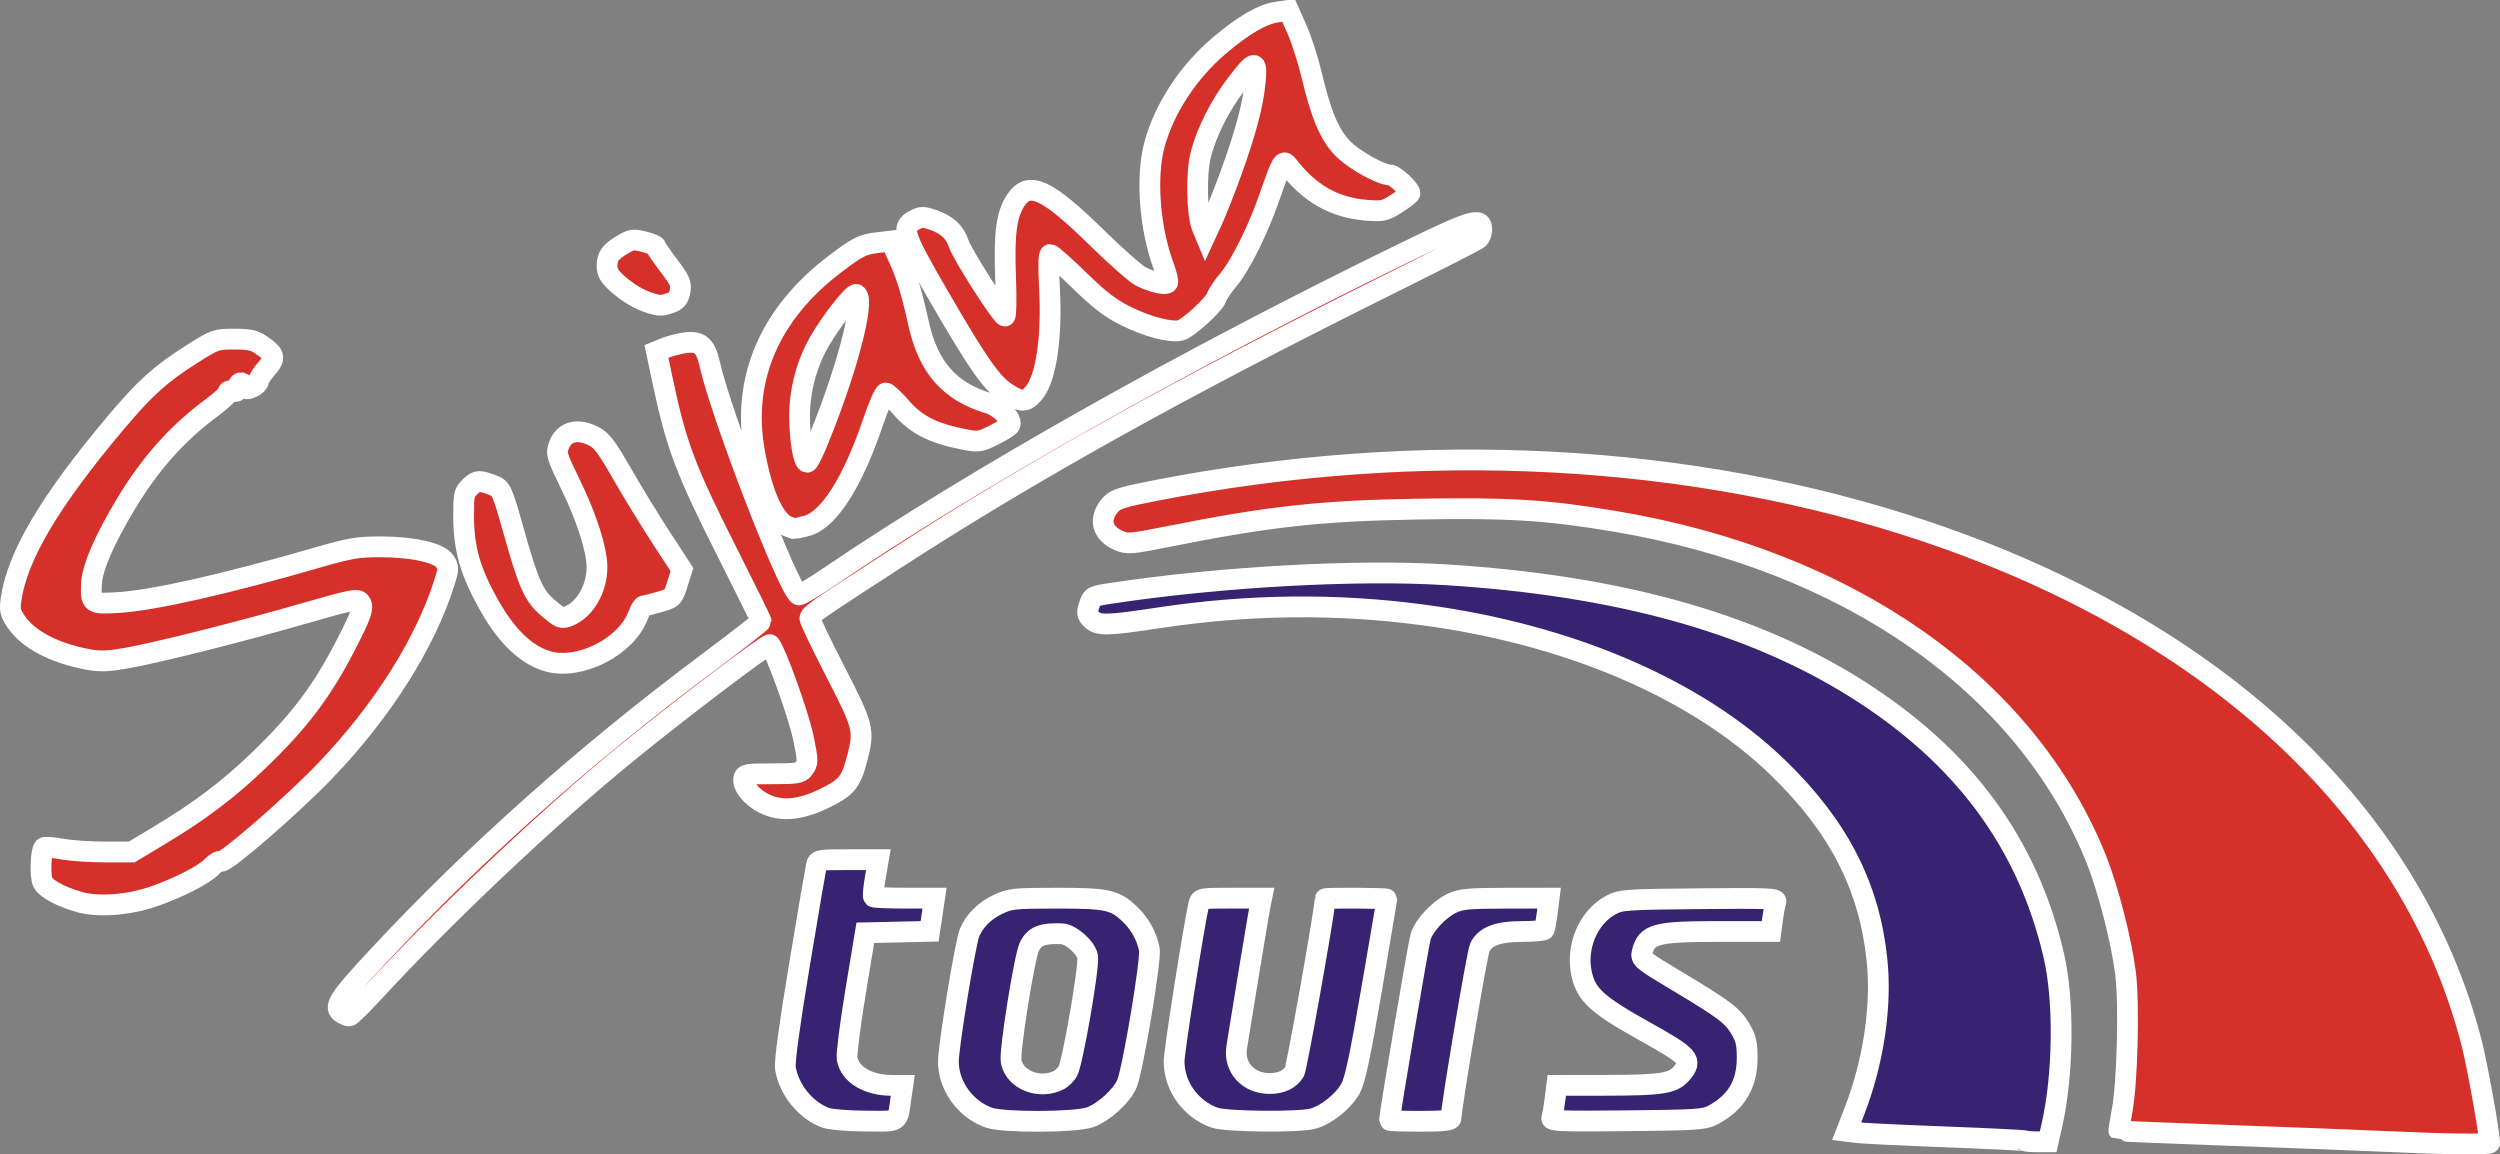
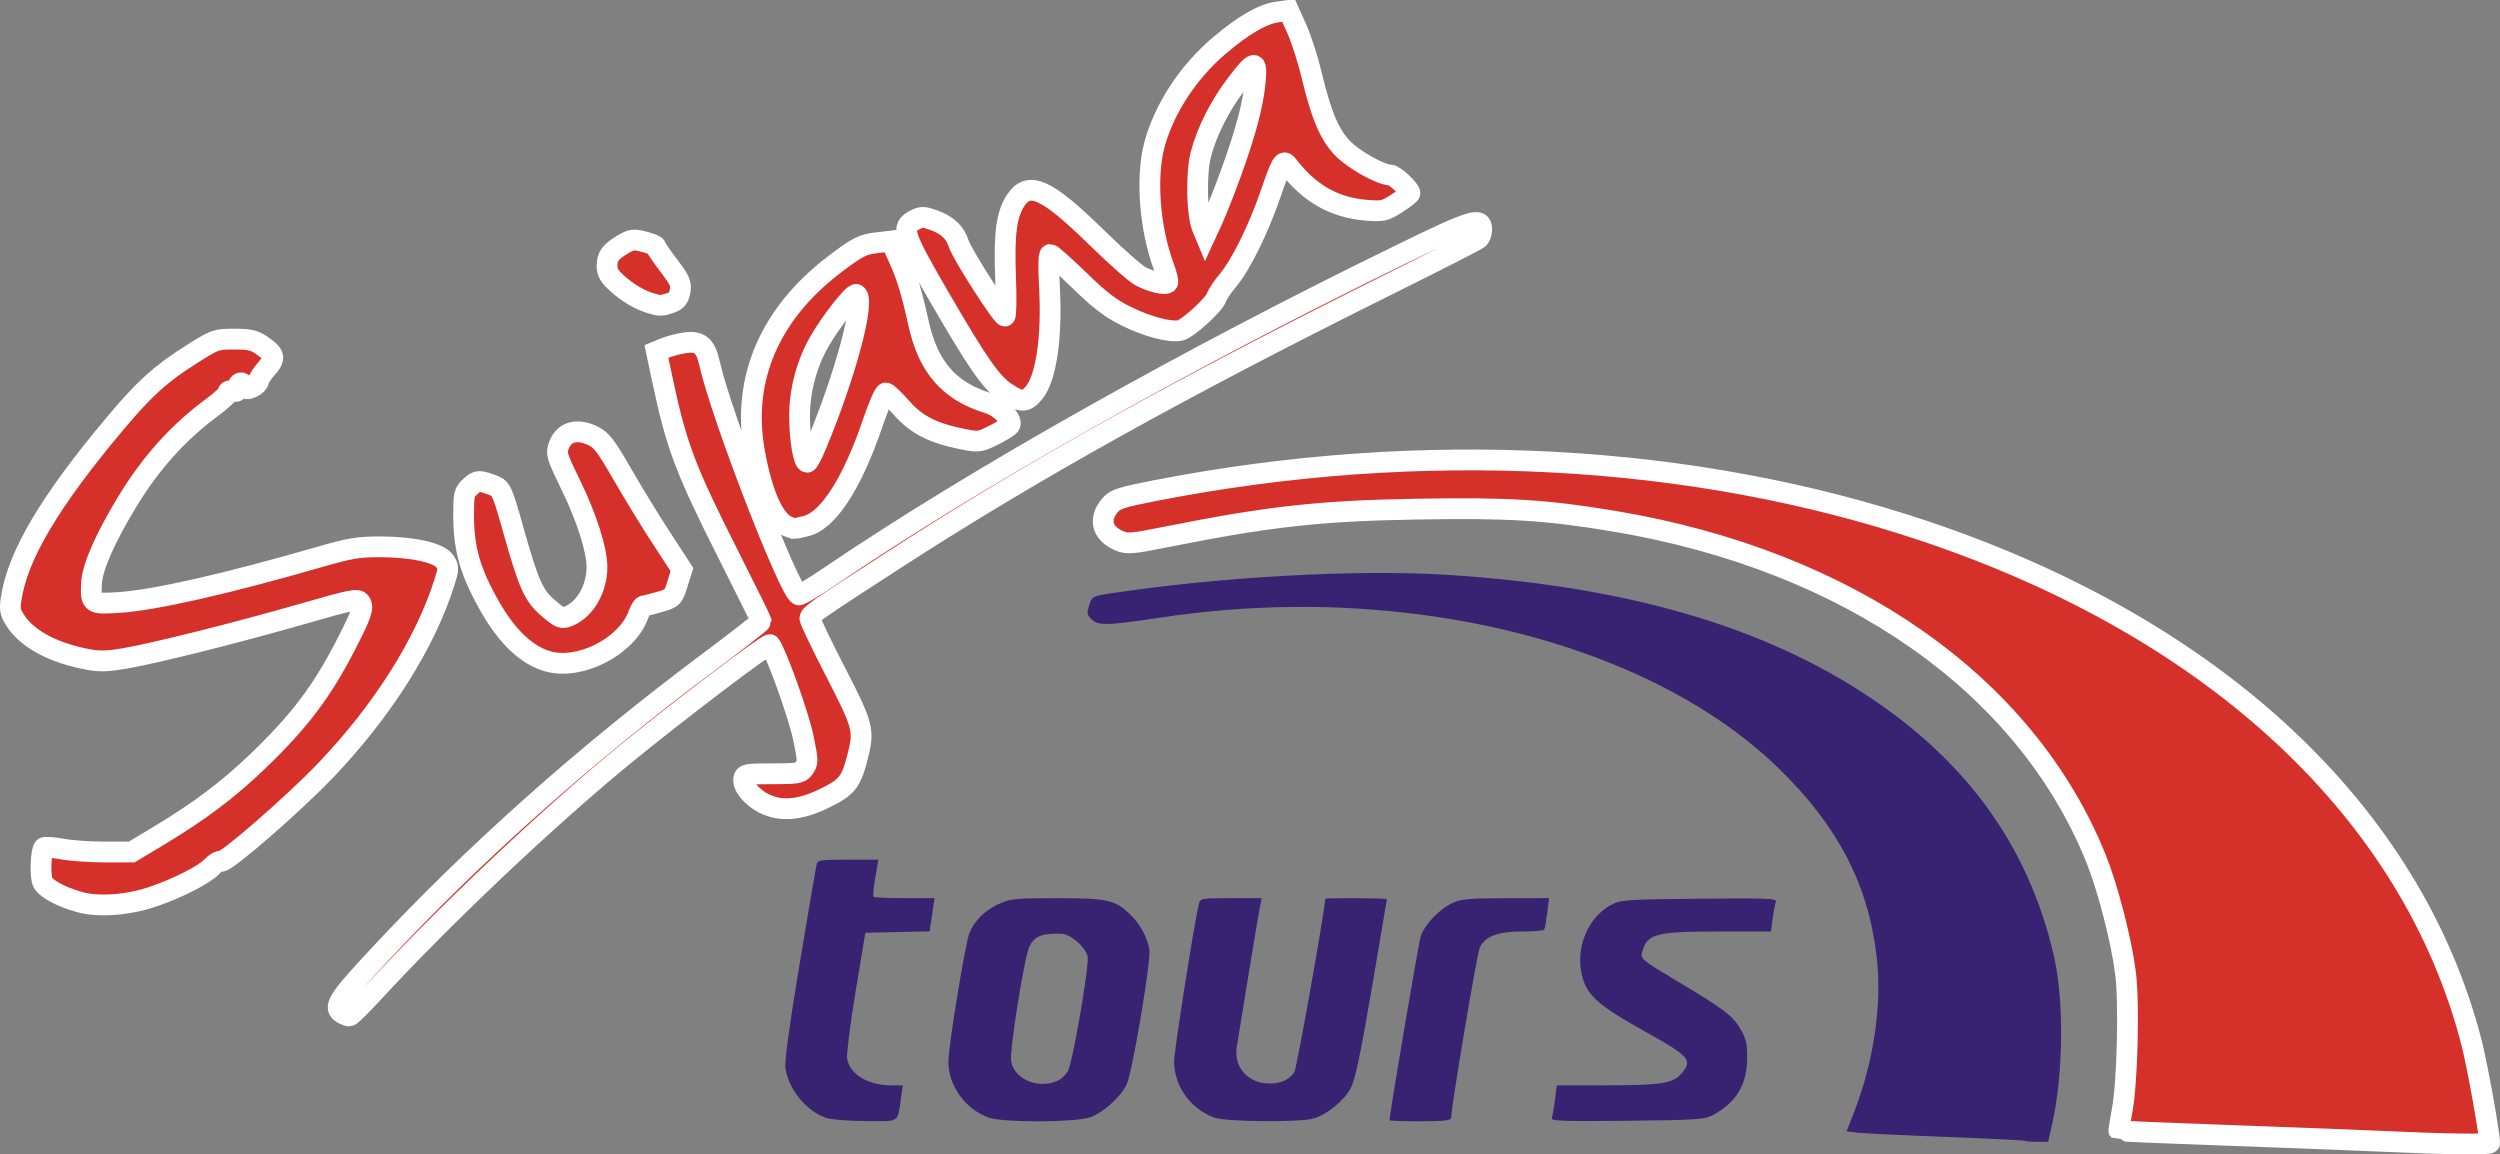
<svg xmlns="http://www.w3.org/2000/svg" style="isolation:isolate" viewBox="36.917 33.692 132.322 61.1" width="132.322pt" height="61.1pt">
  <rect x="36.917" y="33.692" width="132.322" height="61.1" fill="#808080" stroke="none" />
  <g>
    <mask id="_mask_RBifCfbxx7qCjPUmISoNbvHPC8Ol1HZM" x="-200%" y="-200%" width="400%" height="400%">
-       <rect x="-200%" y="-200%" width="400%" height="400%" style="fill:white;" />
-       <path d=" M 144.113 94.075 C 144.081 94.048 142.193 93.954 139.916 93.867 C 137.639 93.781 135.524 93.679 135.216 93.641 L 134.656 93.571 L 135.062 92.525 C 136.08 89.905 136.521 86.955 136.263 84.489 C 135.855 80.591 134.221 77.421 131.023 74.323 C 126.738 70.172 119.994 67.271 112.225 66.237 C 107.617 65.624 102.989 65.676 98.244 66.394 C 95.487 66.811 95.039 66.819 94.678 66.458 C 94.446 66.226 94.433 66.133 94.569 65.719 C 94.723 65.254 94.745 65.242 95.772 65.087 C 101.571 64.215 108.723 63.821 113.447 64.114 C 122.51 64.676 129.623 66.648 135.164 70.134 C 140.833 73.7 144.248 78.318 145.626 84.285 C 146.173 86.651 146.131 90.545 145.53 93.209 L 145.324 94.126 L 144.746 94.126 C 144.429 94.126 144.144 94.103 144.113 94.075 L 144.113 94.075 Z  M 80.617 92.854 C 79.57 92.475 78.663 91.359 78.489 90.236 C 78.436 89.894 78.692 88.007 79.232 84.76 C 79.685 82.035 80.088 79.668 80.126 79.5 C 80.194 79.204 80.248 79.194 81.802 79.194 L 83.408 79.194 L 83.246 80.143 C 83.156 80.664 83.114 81.122 83.153 81.161 C 83.191 81.199 83.934 81.23 84.803 81.23 L 86.382 81.23 L 86.251 82.109 L 86.12 82.987 L 84.419 83.025 L 82.718 83.063 L 82.201 86.185 C 81.917 87.902 81.715 89.495 81.754 89.724 C 81.893 90.559 82.859 91.139 84.108 91.139 L 84.701 91.139 L 84.608 91.784 C 84.411 93.155 84.583 93.041 82.722 93.029 C 81.795 93.024 80.874 92.947 80.617 92.854 L 80.617 92.854 Z  M 89.251 92.846 C 88.01 92.403 87.114 91.16 87.114 89.88 C 87.114 89.08 88.005 83.631 88.227 83.079 C 88.485 82.434 89.03 81.889 89.755 81.552 C 90.392 81.255 90.607 81.233 92.853 81.232 C 95.532 81.23 95.928 81.318 96.729 82.086 C 97.256 82.59 97.628 83.27 97.752 83.95 C 97.85 84.491 96.878 90.301 96.564 91.053 C 96.292 91.704 95.317 92.587 94.601 92.831 C 93.796 93.105 90.008 93.116 89.251 92.846 L 89.251 92.846 Z  M 92.985 90.847 C 93.115 90.779 93.313 90.583 93.425 90.413 C 93.677 90.028 94.58 84.826 94.483 84.318 C 94.392 83.839 93.591 83.135 93.116 83.116 C 92.089 83.074 91.69 83.229 91.405 83.78 C 91.144 84.284 90.337 89.341 90.434 89.862 C 90.62 90.866 91.96 91.384 92.985 90.847 L 92.985 90.847 Z  M 101.196 92.846 C 99.937 92.397 99.063 91.181 99.06 89.876 C 99.059 89.337 100.124 82.564 100.372 81.536 C 100.443 81.24 100.498 81.23 102.071 81.23 L 103.695 81.23 L 103.617 81.604 C 103.551 81.916 102.63 87.494 102.375 89.12 C 102.208 90.19 102.98 91.041 104.118 91.041 C 104.729 91.041 105.175 90.831 105.428 90.426 C 105.553 90.227 106.96 82.346 107.064 81.264 C 107.069 81.209 110.325 81.226 110.325 81.282 C 110.325 81.31 109.962 83.45 109.519 86.037 C 108.902 89.634 108.638 90.873 108.399 91.307 C 108.028 91.977 107.127 92.701 106.419 92.898 C 105.669 93.106 101.818 93.068 101.196 92.846 L 101.196 92.846 Z  M 110.461 92.987 C 110.461 92.689 111.998 83.622 112.109 83.267 C 112.3 82.653 113.096 81.81 113.786 81.489 C 114.247 81.275 114.677 81.236 116.619 81.233 L 118.908 81.23 L 118.811 82.011 C 118.757 82.44 118.686 82.837 118.651 82.893 C 118.617 82.949 118.089 82.995 117.477 82.995 C 116.198 82.995 115.519 83.252 115.239 83.843 C 115.095 84.145 113.727 92.277 113.72 92.87 C 113.719 92.996 113.301 93.04 112.09 93.04 C 111.194 93.04 110.461 93.016 110.461 92.987 L 110.461 92.987 Z  M 119.05 92.865 C 119.09 92.76 119.166 92.33 119.219 91.907 L 119.315 91.139 L 121.912 91.136 C 124.847 91.133 125.461 91.038 125.908 90.52 C 126.527 89.803 126.36 89.611 123.967 88.278 C 121.463 86.884 120.88 86.355 120.634 85.254 C 120.31 83.807 120.99 82.215 122.202 81.582 C 122.712 81.316 122.994 81.296 126.868 81.259 C 130.523 81.224 130.982 81.243 130.911 81.427 C 130.867 81.541 130.791 81.941 130.741 82.315 L 130.651 82.995 L 127.881 82.995 C 124.537 82.995 124.077 83.121 123.831 84.101 C 123.746 84.441 123.835 84.514 125.619 85.582 C 128.189 87.12 128.621 87.445 129.036 88.152 C 129.335 88.66 129.396 88.926 129.392 89.714 C 129.386 91.104 128.807 92.057 127.564 92.719 C 127.136 92.947 126.681 92.976 123.033 93.013 C 119.602 93.049 118.989 93.026 119.05 92.865 L 119.05 92.865 Z " fill="black" stroke="none" />
-     </mask>
+       </mask>
    <path d=" M 144.113 94.075 C 144.081 94.048 142.193 93.954 139.916 93.867 C 137.639 93.781 135.524 93.679 135.216 93.641 L 134.656 93.571 L 135.062 92.525 C 136.08 89.905 136.521 86.955 136.263 84.489 C 135.855 80.591 134.221 77.421 131.023 74.323 C 126.738 70.172 119.994 67.271 112.225 66.237 C 107.617 65.624 102.989 65.676 98.244 66.394 C 95.487 66.811 95.039 66.819 94.678 66.458 C 94.446 66.226 94.433 66.133 94.569 65.719 C 94.723 65.254 94.745 65.242 95.772 65.087 C 101.571 64.215 108.723 63.821 113.447 64.114 C 122.51 64.676 129.623 66.648 135.164 70.134 C 140.833 73.7 144.248 78.318 145.626 84.285 C 146.173 86.651 146.131 90.545 145.53 93.209 L 145.324 94.126 L 144.746 94.126 C 144.429 94.126 144.144 94.103 144.113 94.075 L 144.113 94.075 Z  M 80.617 92.854 C 79.57 92.475 78.663 91.359 78.489 90.236 C 78.436 89.894 78.692 88.007 79.232 84.76 C 79.685 82.035 80.088 79.668 80.126 79.5 C 80.194 79.204 80.248 79.194 81.802 79.194 L 83.408 79.194 L 83.246 80.143 C 83.156 80.664 83.114 81.122 83.153 81.161 C 83.191 81.199 83.934 81.23 84.803 81.23 L 86.382 81.23 L 86.251 82.109 L 86.12 82.987 L 84.419 83.025 L 82.718 83.063 L 82.201 86.185 C 81.917 87.902 81.715 89.495 81.754 89.724 C 81.893 90.559 82.859 91.139 84.108 91.139 L 84.701 91.139 L 84.608 91.784 C 84.411 93.155 84.583 93.041 82.722 93.029 C 81.795 93.024 80.874 92.947 80.617 92.854 L 80.617 92.854 Z  M 89.251 92.846 C 88.01 92.403 87.114 91.16 87.114 89.88 C 87.114 89.08 88.005 83.631 88.227 83.079 C 88.485 82.434 89.03 81.889 89.755 81.552 C 90.392 81.255 90.607 81.233 92.853 81.232 C 95.532 81.23 95.928 81.318 96.729 82.086 C 97.256 82.59 97.628 83.27 97.752 83.95 C 97.85 84.491 96.878 90.301 96.564 91.053 C 96.292 91.704 95.317 92.587 94.601 92.831 C 93.796 93.105 90.008 93.116 89.251 92.846 L 89.251 92.846 Z  M 92.985 90.847 C 93.115 90.779 93.313 90.583 93.425 90.413 C 93.677 90.028 94.58 84.826 94.483 84.318 C 94.392 83.839 93.591 83.135 93.116 83.116 C 92.089 83.074 91.69 83.229 91.405 83.78 C 91.144 84.284 90.337 89.341 90.434 89.862 C 90.62 90.866 91.96 91.384 92.985 90.847 L 92.985 90.847 Z  M 101.196 92.846 C 99.937 92.397 99.063 91.181 99.06 89.876 C 99.059 89.337 100.124 82.564 100.372 81.536 C 100.443 81.24 100.498 81.23 102.071 81.23 L 103.695 81.23 L 103.617 81.604 C 103.551 81.916 102.63 87.494 102.375 89.12 C 102.208 90.19 102.98 91.041 104.118 91.041 C 104.729 91.041 105.175 90.831 105.428 90.426 C 105.553 90.227 106.96 82.346 107.064 81.264 C 107.069 81.209 110.325 81.226 110.325 81.282 C 110.325 81.31 109.962 83.45 109.519 86.037 C 108.902 89.634 108.638 90.873 108.399 91.307 C 108.028 91.977 107.127 92.701 106.419 92.898 C 105.669 93.106 101.818 93.068 101.196 92.846 L 101.196 92.846 Z  M 110.461 92.987 C 110.461 92.689 111.998 83.622 112.109 83.267 C 112.3 82.653 113.096 81.81 113.786 81.489 C 114.247 81.275 114.677 81.236 116.619 81.233 L 118.908 81.23 L 118.811 82.011 C 118.757 82.44 118.686 82.837 118.651 82.893 C 118.617 82.949 118.089 82.995 117.477 82.995 C 116.198 82.995 115.519 83.252 115.239 83.843 C 115.095 84.145 113.727 92.277 113.72 92.87 C 113.719 92.996 113.301 93.04 112.09 93.04 C 111.194 93.04 110.461 93.016 110.461 92.987 L 110.461 92.987 Z  M 119.05 92.865 C 119.09 92.76 119.166 92.33 119.219 91.907 L 119.315 91.139 L 121.912 91.136 C 124.847 91.133 125.461 91.038 125.908 90.52 C 126.527 89.803 126.36 89.611 123.967 88.278 C 121.463 86.884 120.88 86.355 120.634 85.254 C 120.31 83.807 120.99 82.215 122.202 81.582 C 122.712 81.316 122.994 81.296 126.868 81.259 C 130.523 81.224 130.982 81.243 130.911 81.427 C 130.867 81.541 130.791 81.941 130.741 82.315 L 130.651 82.995 L 127.881 82.995 C 124.537 82.995 124.077 83.121 123.831 84.101 C 123.746 84.441 123.835 84.514 125.619 85.582 C 128.189 87.12 128.621 87.445 129.036 88.152 C 129.335 88.66 129.396 88.926 129.392 89.714 C 129.386 91.104 128.807 92.057 127.564 92.719 C 127.136 92.947 126.681 92.976 123.033 93.013 C 119.602 93.049 118.989 93.026 119.05 92.865 L 119.05 92.865 Z " fill="rgb(55,35,114)" />
    <path d=" M 144.113 94.075 C 144.081 94.048 142.193 93.954 139.916 93.867 C 137.639 93.781 135.524 93.679 135.216 93.641 L 134.656 93.571 L 135.062 92.525 C 136.08 89.905 136.521 86.955 136.263 84.489 C 135.855 80.591 134.221 77.421 131.023 74.323 C 126.738 70.172 119.994 67.271 112.225 66.237 C 107.617 65.624 102.989 65.676 98.244 66.394 C 95.487 66.811 95.039 66.819 94.678 66.458 C 94.446 66.226 94.433 66.133 94.569 65.719 C 94.723 65.254 94.745 65.242 95.772 65.087 C 101.571 64.215 108.723 63.821 113.447 64.114 C 122.51 64.676 129.623 66.648 135.164 70.134 C 140.833 73.7 144.248 78.318 145.626 84.285 C 146.173 86.651 146.131 90.545 145.53 93.209 L 145.324 94.126 L 144.746 94.126 C 144.429 94.126 144.144 94.103 144.113 94.075 L 144.113 94.075 Z  M 80.617 92.854 C 79.57 92.475 78.663 91.359 78.489 90.236 C 78.436 89.894 78.692 88.007 79.232 84.76 C 79.685 82.035 80.088 79.668 80.126 79.5 C 80.194 79.204 80.248 79.194 81.802 79.194 L 83.408 79.194 L 83.246 80.143 C 83.156 80.664 83.114 81.122 83.153 81.161 C 83.191 81.199 83.934 81.23 84.803 81.23 L 86.382 81.23 L 86.251 82.109 L 86.12 82.987 L 84.419 83.025 L 82.718 83.063 L 82.201 86.185 C 81.917 87.902 81.715 89.495 81.754 89.724 C 81.893 90.559 82.859 91.139 84.108 91.139 L 84.701 91.139 L 84.608 91.784 C 84.411 93.155 84.583 93.041 82.722 93.029 C 81.795 93.024 80.874 92.947 80.617 92.854 L 80.617 92.854 Z  M 89.251 92.846 C 88.01 92.403 87.114 91.16 87.114 89.88 C 87.114 89.08 88.005 83.631 88.227 83.079 C 88.485 82.434 89.03 81.889 89.755 81.552 C 90.392 81.255 90.607 81.233 92.853 81.232 C 95.532 81.23 95.928 81.318 96.729 82.086 C 97.256 82.59 97.628 83.27 97.752 83.95 C 97.85 84.491 96.878 90.301 96.564 91.053 C 96.292 91.704 95.317 92.587 94.601 92.831 C 93.796 93.105 90.008 93.116 89.251 92.846 L 89.251 92.846 Z  M 92.985 90.847 C 93.115 90.779 93.313 90.583 93.425 90.413 C 93.677 90.028 94.58 84.826 94.483 84.318 C 94.392 83.839 93.591 83.135 93.116 83.116 C 92.089 83.074 91.69 83.229 91.405 83.78 C 91.144 84.284 90.337 89.341 90.434 89.862 C 90.62 90.866 91.96 91.384 92.985 90.847 L 92.985 90.847 Z  M 101.196 92.846 C 99.937 92.397 99.063 91.181 99.06 89.876 C 99.059 89.337 100.124 82.564 100.372 81.536 C 100.443 81.24 100.498 81.23 102.071 81.23 L 103.695 81.23 L 103.617 81.604 C 103.551 81.916 102.63 87.494 102.375 89.12 C 102.208 90.19 102.98 91.041 104.118 91.041 C 104.729 91.041 105.175 90.831 105.428 90.426 C 105.553 90.227 106.96 82.346 107.064 81.264 C 107.069 81.209 110.325 81.226 110.325 81.282 C 110.325 81.31 109.962 83.45 109.519 86.037 C 108.902 89.634 108.638 90.873 108.399 91.307 C 108.028 91.977 107.127 92.701 106.419 92.898 C 105.669 93.106 101.818 93.068 101.196 92.846 L 101.196 92.846 Z  M 110.461 92.987 C 110.461 92.689 111.998 83.622 112.109 83.267 C 112.3 82.653 113.096 81.81 113.786 81.489 C 114.247 81.275 114.677 81.236 116.619 81.233 L 118.908 81.23 L 118.811 82.011 C 118.757 82.44 118.686 82.837 118.651 82.893 C 118.617 82.949 118.089 82.995 117.477 82.995 C 116.198 82.995 115.519 83.252 115.239 83.843 C 115.095 84.145 113.727 92.277 113.72 92.87 C 113.719 92.996 113.301 93.04 112.09 93.04 C 111.194 93.04 110.461 93.016 110.461 92.987 L 110.461 92.987 Z  M 119.05 92.865 C 119.09 92.76 119.166 92.33 119.219 91.907 L 119.315 91.139 L 121.912 91.136 C 124.847 91.133 125.461 91.038 125.908 90.52 C 126.527 89.803 126.36 89.611 123.967 88.278 C 121.463 86.884 120.88 86.355 120.634 85.254 C 120.31 83.807 120.99 82.215 122.202 81.582 C 122.712 81.316 122.994 81.296 126.868 81.259 C 130.523 81.224 130.982 81.243 130.911 81.427 C 130.867 81.541 130.791 81.941 130.741 82.315 L 130.651 82.995 L 127.881 82.995 C 124.537 82.995 124.077 83.121 123.831 84.101 C 123.746 84.441 123.835 84.514 125.619 85.582 C 128.189 87.12 128.621 87.445 129.036 88.152 C 129.335 88.66 129.396 88.926 129.392 89.714 C 129.386 91.104 128.807 92.057 127.564 92.719 C 127.136 92.947 126.681 92.976 123.033 93.013 C 119.602 93.049 118.989 93.026 119.05 92.865 L 119.05 92.865 Z " fill="rgb(55,35,114)" mask="url(#_mask_RBifCfbxx7qCjPUmISoNbvHPC8Ol1HZM)" vector-effect="non-scaling-stroke" stroke-width="1.1" stroke="rgb(255,255,255)" stroke-linejoin="miter" stroke-linecap="butt" stroke-miterlimit="4" />
    <mask id="_mask_nvsIQRzsT0krHDqU2CD5gNYaODdPDRoF" x="-200%" y="-200%" width="400%" height="400%">
      <rect x="-200%" y="-200%" width="400%" height="400%" style="fill:white;" />
      <path d=" M 163.328 94.114 C 162.059 94.054 158.336 93.91 155.056 93.792 C 151.776 93.675 149.081 93.564 149.067 93.547 C 149.053 93.53 149.128 93.058 149.235 92.498 C 149.515 91.02 149.622 86.832 149.42 85.21 C 149.207 83.494 148.483 80.683 147.855 79.128 C 144.134 69.916 134.776 63.363 122.377 61.283 C 118.768 60.678 116.747 60.555 111.856 60.64 C 106.765 60.729 104.067 61.028 98.692 62.101 C 96.794 62.479 96.595 62.496 96.158 62.313 C 95.228 61.925 95.04 61.146 95.697 60.404 C 95.956 60.111 96.304 60.001 98.045 59.661 C 112.124 56.909 126.502 57.668 138.827 61.814 C 154.214 66.989 164.599 76.715 167.735 88.886 C 168.034 90.047 168.689 93.684 168.689 94.184 C 168.689 94.284 166.294 94.252 163.328 94.114 L 163.328 94.114 Z  M 55.043 87.329 C 54.524 87.027 54.778 86.616 56.887 84.351 C 61.961 78.896 67.872 73.631 74.377 68.77 C 75.931 67.609 77.202 66.619 77.202 66.57 C 77.202 66.522 76.433 64.96 75.493 63.099 C 73.19 58.542 72.721 57.301 71.983 53.818 L 71.661 52.295 L 72.09 52.119 C 72.326 52.022 72.781 51.899 73.1 51.847 C 73.943 51.708 74.259 51.961 74.479 52.951 C 75.078 55.646 78.693 65.01 79.198 65.179 C 79.27 65.203 79.996 64.77 80.811 64.216 C 88.461 59.022 99.676 52.704 111.254 47.065 C 114.877 45.301 115.344 45.163 115.344 45.858 C 115.344 46.034 115.261 46.247 115.159 46.332 C 115.057 46.417 112.903 47.514 110.374 48.77 C 99.423 54.211 91.516 58.613 84.26 63.311 C 80.083 66.015 79.787 66.221 79.784 66.424 C 79.782 66.529 80.392 67.801 81.138 69.252 C 82.628 72.147 82.676 72.337 82.289 73.823 C 81.955 75.104 81.736 75.371 80.535 75.956 C 79.251 76.58 78.227 76.663 77.345 76.213 C 76.708 75.888 76.225 75.306 76.28 74.928 C 76.317 74.665 76.409 74.648 77.788 74.648 C 79.085 74.648 79.28 74.617 79.451 74.385 C 79.694 74.055 79.693 73.985 79.432 72.723 C 79.188 71.539 77.982 68.185 77.669 67.815 C 77.579 67.709 72.793 71.337 69.954 73.663 C 65.873 77.006 60.374 82.208 56.679 86.22 C 56.043 86.91 55.468 87.474 55.401 87.471 C 55.335 87.469 55.173 87.405 55.043 87.329 L 55.043 87.329 Z  M 41.13 81.438 C 40.151 81.162 39.37 80.744 39.185 80.397 C 39.028 80.104 39.07 78.733 39.241 78.561 C 39.291 78.511 39.721 78.542 40.196 78.629 C 40.67 78.717 41.695 78.788 42.473 78.788 L 43.887 78.788 L 45.338 77.917 C 47.482 76.629 48.994 75.49 50.572 73.974 C 52.762 71.87 53.948 70.302 55.216 67.838 C 56.063 66.193 56.183 65.837 55.982 65.564 C 55.84 65.372 55.519 65.437 52.973 66.171 C 49.537 67.16 45.18 68.255 43.554 68.537 C 42.634 68.697 42.193 68.711 41.598 68.601 C 39.779 68.265 38.389 67.532 37.755 66.574 C 37.456 66.122 37.423 65.965 37.506 65.396 C 37.841 63.107 39.558 60.211 43.021 56.092 C 44.594 54.222 45.418 53.479 47.094 52.421 C 48.303 51.658 48.352 51.641 49.308 51.641 C 50.098 51.641 50.371 51.699 50.734 51.946 C 51.48 52.454 51.522 52.633 51.03 53.194 C 50.792 53.464 50.597 53.766 50.597 53.863 C 50.597 53.961 50.45 54.108 50.269 54.19 C 50.009 54.308 49.926 54.299 49.866 54.144 C 49.757 53.86 49.511 53.904 49.511 54.207 C 49.511 54.401 49.442 54.447 49.234 54.393 C 49.081 54.353 48.975 54.382 48.997 54.457 C 49.018 54.532 48.643 54.884 48.162 55.24 C 46.34 56.587 44.901 58.187 43.635 60.275 C 42.464 62.208 41.8 63.729 41.761 64.57 C 41.711 65.647 41.746 65.672 43.185 65.583 C 45.046 65.469 48.888 64.6 53.786 63.184 C 55.43 62.709 55.865 62.635 57.017 62.635 C 58.764 62.635 60.166 62.948 60.465 63.403 C 60.669 63.716 60.668 63.796 60.442 64.511 C 59.427 67.734 57.163 71.316 54.153 74.466 C 52.453 76.245 48.86 79.371 48.62 79.279 C 48.529 79.244 48.31 79.369 48.134 79.558 C 47.73 79.992 46.294 80.721 44.965 81.168 C 43.669 81.603 42.105 81.713 41.13 81.438 L 41.13 81.438 Z  M 65.927 68.699 C 64.811 68.389 63.772 67.413 62.86 65.817 C 61.811 63.982 61.456 62.757 61.456 60.971 C 61.456 59.847 61.479 59.751 61.818 59.437 C 62.179 59.102 62.265 59.098 63.043 59.389 C 63.441 59.538 63.515 59.704 64.09 61.753 C 64.901 64.64 65.167 65.232 65.948 65.89 C 66.587 66.429 66.651 66.454 67.029 66.297 C 67.887 65.942 68.512 64.852 68.514 63.709 C 68.515 62.808 67.977 61.11 67.152 59.413 C 66.379 57.824 66.342 57.702 66.497 57.275 C 66.767 56.527 67.478 56.339 68.35 56.785 C 68.765 56.996 69.031 57.352 69.854 58.787 C 70.404 59.746 71.34 61.276 71.934 62.185 L 73.013 63.84 L 72.776 64.592 C 72.544 65.328 72.523 65.349 71.829 65.551 C 71.439 65.665 71.065 65.757 70.998 65.757 C 70.931 65.757 70.801 65.967 70.708 66.224 C 70.103 67.898 67.637 69.175 65.927 68.699 L 65.927 68.699 Z  M 78.607 61.55 C 77.877 61.256 77.239 59.809 76.842 57.545 C 76.173 53.731 77.672 50.267 81.121 47.66 C 82.322 46.752 82.567 46.628 83.343 46.537 L 84.07 46.452 L 84.493 47.383 C 84.914 48.308 85.164 49.133 85.539 50.826 C 86.047 53.125 87.163 54.401 89.215 55.027 C 89.879 55.23 90.568 55.947 90.351 56.209 C 90.27 56.306 89.874 56.547 89.47 56.745 C 88.767 57.089 88.698 57.097 87.892 56.939 C 86.31 56.627 85.408 56.17 84.642 55.289 C 84.26 54.85 83.881 54.491 83.799 54.491 C 83.717 54.491 83.416 55.179 83.132 56.018 C 82.03 59.267 80.764 61.236 79.588 61.533 C 79.254 61.617 78.963 61.681 78.94 61.677 C 78.917 61.672 78.768 61.615 78.607 61.55 L 78.607 61.55 Z  M 80.096 57.308 C 81.668 53.559 82.734 49.58 82.247 49.279 C 82.093 49.184 80.886 50.718 80.283 51.776 C 79.609 52.957 79.238 54.355 79.238 55.71 C 79.238 56.919 79.442 58.156 79.641 58.156 C 79.696 58.156 79.9 57.774 80.096 57.308 Z  M 90.225 54.514 C 89.415 53.998 88.726 53.019 86.626 49.399 C 84.682 46.047 84.581 45.725 85.351 45.326 C 85.685 45.154 85.803 45.155 86.315 45.335 C 87.055 45.597 87.468 45.984 87.667 46.604 C 87.845 47.156 89.93 50.419 90.106 50.419 C 90.168 50.419 90.184 49.487 90.14 48.349 C 90.052 46.054 90.191 45.023 90.686 44.285 C 91.384 43.245 92.323 43.682 94.984 46.285 C 95.991 47.271 97.03 48.187 97.291 48.32 C 97.891 48.625 98.629 48.796 98.719 48.65 C 98.757 48.589 98.667 48.213 98.519 47.816 C 97.764 45.786 97.556 43.067 98.025 41.336 C 98.537 39.445 99.806 37.505 101.44 36.116 C 102.717 35.031 103.726 34.442 104.496 34.331 L 105.117 34.242 L 105.555 35.222 C 105.796 35.76 106.147 36.85 106.336 37.643 C 106.841 39.771 107.278 40.808 107.973 41.534 C 108.553 42.139 110.001 42.953 110.499 42.953 C 110.725 42.953 111.544 43.71 111.544 43.92 C 111.544 43.97 111.236 44.209 110.859 44.45 C 110.219 44.861 110.116 44.885 109.264 44.821 C 107.556 44.692 106.219 43.936 105.092 42.461 C 104.833 42.122 104.758 42.245 104.139 44.039 C 103.513 45.852 102.58 47.734 101.918 48.52 C 101.634 48.856 101.36 49.265 101.308 49.429 C 101.186 49.813 99.806 51.074 99.395 51.178 C 98.877 51.308 97.622 50.976 96.49 50.41 C 95.672 50 95.112 49.569 94.035 48.52 C 93.267 47.773 92.579 47.161 92.505 47.161 C 92.417 47.161 92.403 47.772 92.464 48.892 C 92.609 51.536 92.288 53.718 91.642 54.485 C 91.212 54.996 90.99 55.001 90.225 54.514 L 90.225 54.514 Z  M 102.086 42.81 C 102.855 40.687 103.243 39.221 103.355 38.014 C 103.464 36.838 103.333 36.855 102.351 38.144 C 101.487 39.276 100.783 40.675 100.475 41.867 C 100.217 42.87 100.259 45.037 100.55 45.736 L 100.719 46.143 L 101.094 45.329 C 101.3 44.881 101.746 43.747 102.086 42.81 L 102.086 42.81 Z " fill="black" stroke="none" />
    </mask>
    <path d=" M 163.328 94.114 C 162.059 94.054 158.336 93.91 155.056 93.792 C 151.776 93.675 149.081 93.564 149.067 93.547 C 149.053 93.53 149.128 93.058 149.235 92.498 C 149.515 91.02 149.622 86.832 149.42 85.21 C 149.207 83.494 148.483 80.683 147.855 79.128 C 144.134 69.916 134.776 63.363 122.377 61.283 C 118.768 60.678 116.747 60.555 111.856 60.64 C 106.765 60.729 104.067 61.028 98.692 62.101 C 96.794 62.479 96.595 62.496 96.158 62.313 C 95.228 61.925 95.04 61.146 95.697 60.404 C 95.956 60.111 96.304 60.001 98.045 59.661 C 112.124 56.909 126.502 57.668 138.827 61.814 C 154.214 66.989 164.599 76.715 167.735 88.886 C 168.034 90.047 168.689 93.684 168.689 94.184 C 168.689 94.284 166.294 94.252 163.328 94.114 L 163.328 94.114 Z  M 55.043 87.329 C 54.524 87.027 54.778 86.616 56.887 84.351 C 61.961 78.896 67.872 73.631 74.377 68.77 C 75.931 67.609 77.202 66.619 77.202 66.57 C 77.202 66.522 76.433 64.96 75.493 63.099 C 73.19 58.542 72.721 57.301 71.983 53.818 L 71.661 52.295 L 72.09 52.119 C 72.326 52.022 72.781 51.899 73.1 51.847 C 73.943 51.708 74.259 51.961 74.479 52.951 C 75.078 55.646 78.693 65.01 79.198 65.179 C 79.27 65.203 79.996 64.77 80.811 64.216 C 88.461 59.022 99.676 52.704 111.254 47.065 C 114.877 45.301 115.344 45.163 115.344 45.858 C 115.344 46.034 115.261 46.247 115.159 46.332 C 115.057 46.417 112.903 47.514 110.374 48.77 C 99.423 54.211 91.516 58.613 84.26 63.311 C 80.083 66.015 79.787 66.221 79.784 66.424 C 79.782 66.529 80.392 67.801 81.138 69.252 C 82.628 72.147 82.676 72.337 82.289 73.823 C 81.955 75.104 81.736 75.371 80.535 75.956 C 79.251 76.58 78.227 76.663 77.345 76.213 C 76.708 75.888 76.225 75.306 76.28 74.928 C 76.317 74.665 76.409 74.648 77.788 74.648 C 79.085 74.648 79.28 74.617 79.451 74.385 C 79.694 74.055 79.693 73.985 79.432 72.723 C 79.188 71.539 77.982 68.185 77.669 67.815 C 77.579 67.709 72.793 71.337 69.954 73.663 C 65.873 77.006 60.374 82.208 56.679 86.22 C 56.043 86.91 55.468 87.474 55.401 87.471 C 55.335 87.469 55.173 87.405 55.043 87.329 L 55.043 87.329 Z  M 41.13 81.438 C 40.151 81.162 39.37 80.744 39.185 80.397 C 39.028 80.104 39.07 78.733 39.241 78.561 C 39.291 78.511 39.721 78.542 40.196 78.629 C 40.67 78.717 41.695 78.788 42.473 78.788 L 43.887 78.788 L 45.338 77.917 C 47.482 76.629 48.994 75.49 50.572 73.974 C 52.762 71.87 53.948 70.302 55.216 67.838 C 56.063 66.193 56.183 65.837 55.982 65.564 C 55.84 65.372 55.519 65.437 52.973 66.171 C 49.537 67.16 45.18 68.255 43.554 68.537 C 42.634 68.697 42.193 68.711 41.598 68.601 C 39.779 68.265 38.389 67.532 37.755 66.574 C 37.456 66.122 37.423 65.965 37.506 65.396 C 37.841 63.107 39.558 60.211 43.021 56.092 C 44.594 54.222 45.418 53.479 47.094 52.421 C 48.303 51.658 48.352 51.641 49.308 51.641 C 50.098 51.641 50.371 51.699 50.734 51.946 C 51.48 52.454 51.522 52.633 51.03 53.194 C 50.792 53.464 50.597 53.766 50.597 53.863 C 50.597 53.961 50.45 54.108 50.269 54.19 C 50.009 54.308 49.926 54.299 49.866 54.144 C 49.757 53.86 49.511 53.904 49.511 54.207 C 49.511 54.401 49.442 54.447 49.234 54.393 C 49.081 54.353 48.975 54.382 48.997 54.457 C 49.018 54.532 48.643 54.884 48.162 55.24 C 46.34 56.587 44.901 58.187 43.635 60.275 C 42.464 62.208 41.8 63.729 41.761 64.57 C 41.711 65.647 41.746 65.672 43.185 65.583 C 45.046 65.469 48.888 64.6 53.786 63.184 C 55.43 62.709 55.865 62.635 57.017 62.635 C 58.764 62.635 60.166 62.948 60.465 63.403 C 60.669 63.716 60.668 63.796 60.442 64.511 C 59.427 67.734 57.163 71.316 54.153 74.466 C 52.453 76.245 48.86 79.371 48.62 79.279 C 48.529 79.244 48.31 79.369 48.134 79.558 C 47.73 79.992 46.294 80.721 44.965 81.168 C 43.669 81.603 42.105 81.713 41.13 81.438 L 41.13 81.438 Z  M 65.927 68.699 C 64.811 68.389 63.772 67.413 62.86 65.817 C 61.811 63.982 61.456 62.757 61.456 60.971 C 61.456 59.847 61.479 59.751 61.818 59.437 C 62.179 59.102 62.265 59.098 63.043 59.389 C 63.441 59.538 63.515 59.704 64.09 61.753 C 64.901 64.64 65.167 65.232 65.948 65.89 C 66.587 66.429 66.651 66.454 67.029 66.297 C 67.887 65.942 68.512 64.852 68.514 63.709 C 68.515 62.808 67.977 61.11 67.152 59.413 C 66.379 57.824 66.342 57.702 66.497 57.275 C 66.767 56.527 67.478 56.339 68.35 56.785 C 68.765 56.996 69.031 57.352 69.854 58.787 C 70.404 59.746 71.34 61.276 71.934 62.185 L 73.013 63.84 L 72.776 64.592 C 72.544 65.328 72.523 65.349 71.829 65.551 C 71.439 65.665 71.065 65.757 70.998 65.757 C 70.931 65.757 70.801 65.967 70.708 66.224 C 70.103 67.898 67.637 69.175 65.927 68.699 L 65.927 68.699 Z  M 78.607 61.55 C 77.877 61.256 77.239 59.809 76.842 57.545 C 76.173 53.731 77.672 50.267 81.121 47.66 C 82.322 46.752 82.567 46.628 83.343 46.537 L 84.07 46.452 L 84.493 47.383 C 84.914 48.308 85.164 49.133 85.539 50.826 C 86.047 53.125 87.163 54.401 89.215 55.027 C 89.879 55.23 90.568 55.947 90.351 56.209 C 90.27 56.306 89.874 56.547 89.47 56.745 C 88.767 57.089 88.698 57.097 87.892 56.939 C 86.31 56.627 85.408 56.17 84.642 55.289 C 84.26 54.85 83.881 54.491 83.799 54.491 C 83.717 54.491 83.416 55.179 83.132 56.018 C 82.03 59.267 80.764 61.236 79.588 61.533 C 79.254 61.617 78.963 61.681 78.94 61.677 C 78.917 61.672 78.768 61.615 78.607 61.55 L 78.607 61.55 Z  M 80.096 57.308 C 81.668 53.559 82.734 49.58 82.247 49.279 C 82.093 49.184 80.886 50.718 80.283 51.776 C 79.609 52.957 79.238 54.355 79.238 55.71 C 79.238 56.919 79.442 58.156 79.641 58.156 C 79.696 58.156 79.9 57.774 80.096 57.308 Z  M 90.225 54.514 C 89.415 53.998 88.726 53.019 86.626 49.399 C 84.682 46.047 84.581 45.725 85.351 45.326 C 85.685 45.154 85.803 45.155 86.315 45.335 C 87.055 45.597 87.468 45.984 87.667 46.604 C 87.845 47.156 89.93 50.419 90.106 50.419 C 90.168 50.419 90.184 49.487 90.14 48.349 C 90.052 46.054 90.191 45.023 90.686 44.285 C 91.384 43.245 92.323 43.682 94.984 46.285 C 95.991 47.271 97.03 48.187 97.291 48.32 C 97.891 48.625 98.629 48.796 98.719 48.65 C 98.757 48.589 98.667 48.213 98.519 47.816 C 97.764 45.786 97.556 43.067 98.025 41.336 C 98.537 39.445 99.806 37.505 101.44 36.116 C 102.717 35.031 103.726 34.442 104.496 34.331 L 105.117 34.242 L 105.555 35.222 C 105.796 35.76 106.147 36.85 106.336 37.643 C 106.841 39.771 107.278 40.808 107.973 41.534 C 108.553 42.139 110.001 42.953 110.499 42.953 C 110.725 42.953 111.544 43.71 111.544 43.92 C 111.544 43.97 111.236 44.209 110.859 44.45 C 110.219 44.861 110.116 44.885 109.264 44.821 C 107.556 44.692 106.219 43.936 105.092 42.461 C 104.833 42.122 104.758 42.245 104.139 44.039 C 103.513 45.852 102.58 47.734 101.918 48.52 C 101.634 48.856 101.36 49.265 101.308 49.429 C 101.186 49.813 99.806 51.074 99.395 51.178 C 98.877 51.308 97.622 50.976 96.49 50.41 C 95.672 50 95.112 49.569 94.035 48.52 C 93.267 47.773 92.579 47.161 92.505 47.161 C 92.417 47.161 92.403 47.772 92.464 48.892 C 92.609 51.536 92.288 53.718 91.642 54.485 C 91.212 54.996 90.99 55.001 90.225 54.514 L 90.225 54.514 Z  M 102.086 42.81 C 102.855 40.687 103.243 39.221 103.355 38.014 C 103.464 36.838 103.333 36.855 102.351 38.144 C 101.487 39.276 100.783 40.675 100.475 41.867 C 100.217 42.87 100.259 45.037 100.55 45.736 L 100.719 46.143 L 101.094 45.329 C 101.3 44.881 101.746 43.747 102.086 42.81 L 102.086 42.81 Z " fill="rgb(213,49,42)" />
    <path d=" M 163.328 94.114 C 162.059 94.054 158.336 93.91 155.056 93.792 C 151.776 93.675 149.081 93.564 149.067 93.547 C 149.053 93.53 149.128 93.058 149.235 92.498 C 149.515 91.02 149.622 86.832 149.42 85.21 C 149.207 83.494 148.483 80.683 147.855 79.128 C 144.134 69.916 134.776 63.363 122.377 61.283 C 118.768 60.678 116.747 60.555 111.856 60.64 C 106.765 60.729 104.067 61.028 98.692 62.101 C 96.794 62.479 96.595 62.496 96.158 62.313 C 95.228 61.925 95.04 61.146 95.697 60.404 C 95.956 60.111 96.304 60.001 98.045 59.661 C 112.124 56.909 126.502 57.668 138.827 61.814 C 154.214 66.989 164.599 76.715 167.735 88.886 C 168.034 90.047 168.689 93.684 168.689 94.184 C 168.689 94.284 166.294 94.252 163.328 94.114 L 163.328 94.114 Z  M 55.043 87.329 C 54.524 87.027 54.778 86.616 56.887 84.351 C 61.961 78.896 67.872 73.631 74.377 68.77 C 75.931 67.609 77.202 66.619 77.202 66.57 C 77.202 66.522 76.433 64.96 75.493 63.099 C 73.19 58.542 72.721 57.301 71.983 53.818 L 71.661 52.295 L 72.09 52.119 C 72.326 52.022 72.781 51.899 73.1 51.847 C 73.943 51.708 74.259 51.961 74.479 52.951 C 75.078 55.646 78.693 65.01 79.198 65.179 C 79.27 65.203 79.996 64.77 80.811 64.216 C 88.461 59.022 99.676 52.704 111.254 47.065 C 114.877 45.301 115.344 45.163 115.344 45.858 C 115.344 46.034 115.261 46.247 115.159 46.332 C 115.057 46.417 112.903 47.514 110.374 48.77 C 99.423 54.211 91.516 58.613 84.26 63.311 C 80.083 66.015 79.787 66.221 79.784 66.424 C 79.782 66.529 80.392 67.801 81.138 69.252 C 82.628 72.147 82.676 72.337 82.289 73.823 C 81.955 75.104 81.736 75.371 80.535 75.956 C 79.251 76.58 78.227 76.663 77.345 76.213 C 76.708 75.888 76.225 75.306 76.28 74.928 C 76.317 74.665 76.409 74.648 77.788 74.648 C 79.085 74.648 79.28 74.617 79.451 74.385 C 79.694 74.055 79.693 73.985 79.432 72.723 C 79.188 71.539 77.982 68.185 77.669 67.815 C 77.579 67.709 72.793 71.337 69.954 73.663 C 65.873 77.006 60.374 82.208 56.679 86.22 C 56.043 86.91 55.468 87.474 55.401 87.471 C 55.335 87.469 55.173 87.405 55.043 87.329 L 55.043 87.329 Z  M 41.13 81.438 C 40.151 81.162 39.37 80.744 39.185 80.397 C 39.028 80.104 39.07 78.733 39.241 78.561 C 39.291 78.511 39.721 78.542 40.196 78.629 C 40.67 78.717 41.695 78.788 42.473 78.788 L 43.887 78.788 L 45.338 77.917 C 47.482 76.629 48.994 75.49 50.572 73.974 C 52.762 71.87 53.948 70.302 55.216 67.838 C 56.063 66.193 56.183 65.837 55.982 65.564 C 55.84 65.372 55.519 65.437 52.973 66.171 C 49.537 67.16 45.18 68.255 43.554 68.537 C 42.634 68.697 42.193 68.711 41.598 68.601 C 39.779 68.265 38.389 67.532 37.755 66.574 C 37.456 66.122 37.423 65.965 37.506 65.396 C 37.841 63.107 39.558 60.211 43.021 56.092 C 44.594 54.222 45.418 53.479 47.094 52.421 C 48.303 51.658 48.352 51.641 49.308 51.641 C 50.098 51.641 50.371 51.699 50.734 51.946 C 51.48 52.454 51.522 52.633 51.03 53.194 C 50.792 53.464 50.597 53.766 50.597 53.863 C 50.597 53.961 50.45 54.108 50.269 54.19 C 50.009 54.308 49.926 54.299 49.866 54.144 C 49.757 53.86 49.511 53.904 49.511 54.207 C 49.511 54.401 49.442 54.447 49.234 54.393 C 49.081 54.353 48.975 54.382 48.997 54.457 C 49.018 54.532 48.643 54.884 48.162 55.24 C 46.34 56.587 44.901 58.187 43.635 60.275 C 42.464 62.208 41.8 63.729 41.761 64.57 C 41.711 65.647 41.746 65.672 43.185 65.583 C 45.046 65.469 48.888 64.6 53.786 63.184 C 55.43 62.709 55.865 62.635 57.017 62.635 C 58.764 62.635 60.166 62.948 60.465 63.403 C 60.669 63.716 60.668 63.796 60.442 64.511 C 59.427 67.734 57.163 71.316 54.153 74.466 C 52.453 76.245 48.86 79.371 48.62 79.279 C 48.529 79.244 48.31 79.369 48.134 79.558 C 47.73 79.992 46.294 80.721 44.965 81.168 C 43.669 81.603 42.105 81.713 41.13 81.438 L 41.13 81.438 Z  M 65.927 68.699 C 64.811 68.389 63.772 67.413 62.86 65.817 C 61.811 63.982 61.456 62.757 61.456 60.971 C 61.456 59.847 61.479 59.751 61.818 59.437 C 62.179 59.102 62.265 59.098 63.043 59.389 C 63.441 59.538 63.515 59.704 64.09 61.753 C 64.901 64.64 65.167 65.232 65.948 65.89 C 66.587 66.429 66.651 66.454 67.029 66.297 C 67.887 65.942 68.512 64.852 68.514 63.709 C 68.515 62.808 67.977 61.11 67.152 59.413 C 66.379 57.824 66.342 57.702 66.497 57.275 C 66.767 56.527 67.478 56.339 68.35 56.785 C 68.765 56.996 69.031 57.352 69.854 58.787 C 70.404 59.746 71.34 61.276 71.934 62.185 L 73.013 63.84 L 72.776 64.592 C 72.544 65.328 72.523 65.349 71.829 65.551 C 71.439 65.665 71.065 65.757 70.998 65.757 C 70.931 65.757 70.801 65.967 70.708 66.224 C 70.103 67.898 67.637 69.175 65.927 68.699 L 65.927 68.699 Z  M 78.607 61.55 C 77.877 61.256 77.239 59.809 76.842 57.545 C 76.173 53.731 77.672 50.267 81.121 47.66 C 82.322 46.752 82.567 46.628 83.343 46.537 L 84.07 46.452 L 84.493 47.383 C 84.914 48.308 85.164 49.133 85.539 50.826 C 86.047 53.125 87.163 54.401 89.215 55.027 C 89.879 55.23 90.568 55.947 90.351 56.209 C 90.27 56.306 89.874 56.547 89.47 56.745 C 88.767 57.089 88.698 57.097 87.892 56.939 C 86.31 56.627 85.408 56.17 84.642 55.289 C 84.26 54.85 83.881 54.491 83.799 54.491 C 83.717 54.491 83.416 55.179 83.132 56.018 C 82.03 59.267 80.764 61.236 79.588 61.533 C 79.254 61.617 78.963 61.681 78.94 61.677 C 78.917 61.672 78.768 61.615 78.607 61.55 L 78.607 61.55 Z  M 80.096 57.308 C 81.668 53.559 82.734 49.58 82.247 49.279 C 82.093 49.184 80.886 50.718 80.283 51.776 C 79.609 52.957 79.238 54.355 79.238 55.71 C 79.238 56.919 79.442 58.156 79.641 58.156 C 79.696 58.156 79.9 57.774 80.096 57.308 Z  M 90.225 54.514 C 89.415 53.998 88.726 53.019 86.626 49.399 C 84.682 46.047 84.581 45.725 85.351 45.326 C 85.685 45.154 85.803 45.155 86.315 45.335 C 87.055 45.597 87.468 45.984 87.667 46.604 C 87.845 47.156 89.93 50.419 90.106 50.419 C 90.168 50.419 90.184 49.487 90.14 48.349 C 90.052 46.054 90.191 45.023 90.686 44.285 C 91.384 43.245 92.323 43.682 94.984 46.285 C 95.991 47.271 97.03 48.187 97.291 48.32 C 97.891 48.625 98.629 48.796 98.719 48.65 C 98.757 48.589 98.667 48.213 98.519 47.816 C 97.764 45.786 97.556 43.067 98.025 41.336 C 98.537 39.445 99.806 37.505 101.44 36.116 C 102.717 35.031 103.726 34.442 104.496 34.331 L 105.117 34.242 L 105.555 35.222 C 105.796 35.76 106.147 36.85 106.336 37.643 C 106.841 39.771 107.278 40.808 107.973 41.534 C 108.553 42.139 110.001 42.953 110.499 42.953 C 110.725 42.953 111.544 43.71 111.544 43.92 C 111.544 43.97 111.236 44.209 110.859 44.45 C 110.219 44.861 110.116 44.885 109.264 44.821 C 107.556 44.692 106.219 43.936 105.092 42.461 C 104.833 42.122 104.758 42.245 104.139 44.039 C 103.513 45.852 102.58 47.734 101.918 48.52 C 101.634 48.856 101.36 49.265 101.308 49.429 C 101.186 49.813 99.806 51.074 99.395 51.178 C 98.877 51.308 97.622 50.976 96.49 50.41 C 95.672 50 95.112 49.569 94.035 48.52 C 93.267 47.773 92.579 47.161 92.505 47.161 C 92.417 47.161 92.403 47.772 92.464 48.892 C 92.609 51.536 92.288 53.718 91.642 54.485 C 91.212 54.996 90.99 55.001 90.225 54.514 L 90.225 54.514 Z  M 102.086 42.81 C 102.855 40.687 103.243 39.221 103.355 38.014 C 103.464 36.838 103.333 36.855 102.351 38.144 C 101.487 39.276 100.783 40.675 100.475 41.867 C 100.217 42.87 100.259 45.037 100.55 45.736 L 100.719 46.143 L 101.094 45.329 C 101.3 44.881 101.746 43.747 102.086 42.81 L 102.086 42.81 Z " fill="rgb(213,49,42)" mask="url(#_mask_nvsIQRzsT0krHDqU2CD5gNYaODdPDRoF)" vector-effect="non-scaling-stroke" stroke-width="1.1" stroke="rgb(255,255,255)" stroke-linejoin="miter" stroke-linecap="butt" stroke-miterlimit="4" />
    <mask id="_mask_oKGhh6Z9JZjDathjuOr86GY5ijOS27XL" x="-200%" y="-200%" width="400%" height="400%">
      <rect x="-200%" y="-200%" width="400%" height="400%" style="fill:white;" />
-       <path d=" M 71.355 49.741 C 70.761 49.561 70.134 49.189 69.583 48.691 C 69.173 48.321 69.048 48.107 69.048 47.774 C 69.048 47.258 69.219 47.024 69.886 46.627 C 70.334 46.36 70.447 46.346 71.006 46.486 C 71.347 46.572 71.627 46.687 71.627 46.742 C 71.627 46.797 71.935 47.248 72.312 47.746 C 72.917 48.546 72.986 48.703 72.909 49.115 C 72.841 49.475 72.728 49.612 72.408 49.724 C 71.942 49.886 71.837 49.888 71.355 49.741 L 71.355 49.741 Z " fill="black" stroke="none" />
    </mask>
    <path d=" M 71.355 49.741 C 70.761 49.561 70.134 49.189 69.583 48.691 C 69.173 48.321 69.048 48.107 69.048 47.774 C 69.048 47.258 69.219 47.024 69.886 46.627 C 70.334 46.36 70.447 46.346 71.006 46.486 C 71.347 46.572 71.627 46.687 71.627 46.742 C 71.627 46.797 71.935 47.248 72.312 47.746 C 72.917 48.546 72.986 48.703 72.909 49.115 C 72.841 49.475 72.728 49.612 72.408 49.724 C 71.942 49.886 71.837 49.888 71.355 49.741 L 71.355 49.741 Z " fill="rgb(213,49,42)" />
    <path d=" M 71.355 49.741 C 70.761 49.561 70.134 49.189 69.583 48.691 C 69.173 48.321 69.048 48.107 69.048 47.774 C 69.048 47.258 69.219 47.024 69.886 46.627 C 70.334 46.36 70.447 46.346 71.006 46.486 C 71.347 46.572 71.627 46.687 71.627 46.742 C 71.627 46.797 71.935 47.248 72.312 47.746 C 72.917 48.546 72.986 48.703 72.909 49.115 C 72.841 49.475 72.728 49.612 72.408 49.724 C 71.942 49.886 71.837 49.888 71.355 49.741 L 71.355 49.741 Z " fill="rgb(213,49,42)" mask="url(#_mask_oKGhh6Z9JZjDathjuOr86GY5ijOS27XL)" vector-effect="non-scaling-stroke" stroke-width="1.1" stroke="rgb(255,255,255)" stroke-linejoin="miter" stroke-linecap="butt" stroke-miterlimit="4" />
  </g>
</svg>